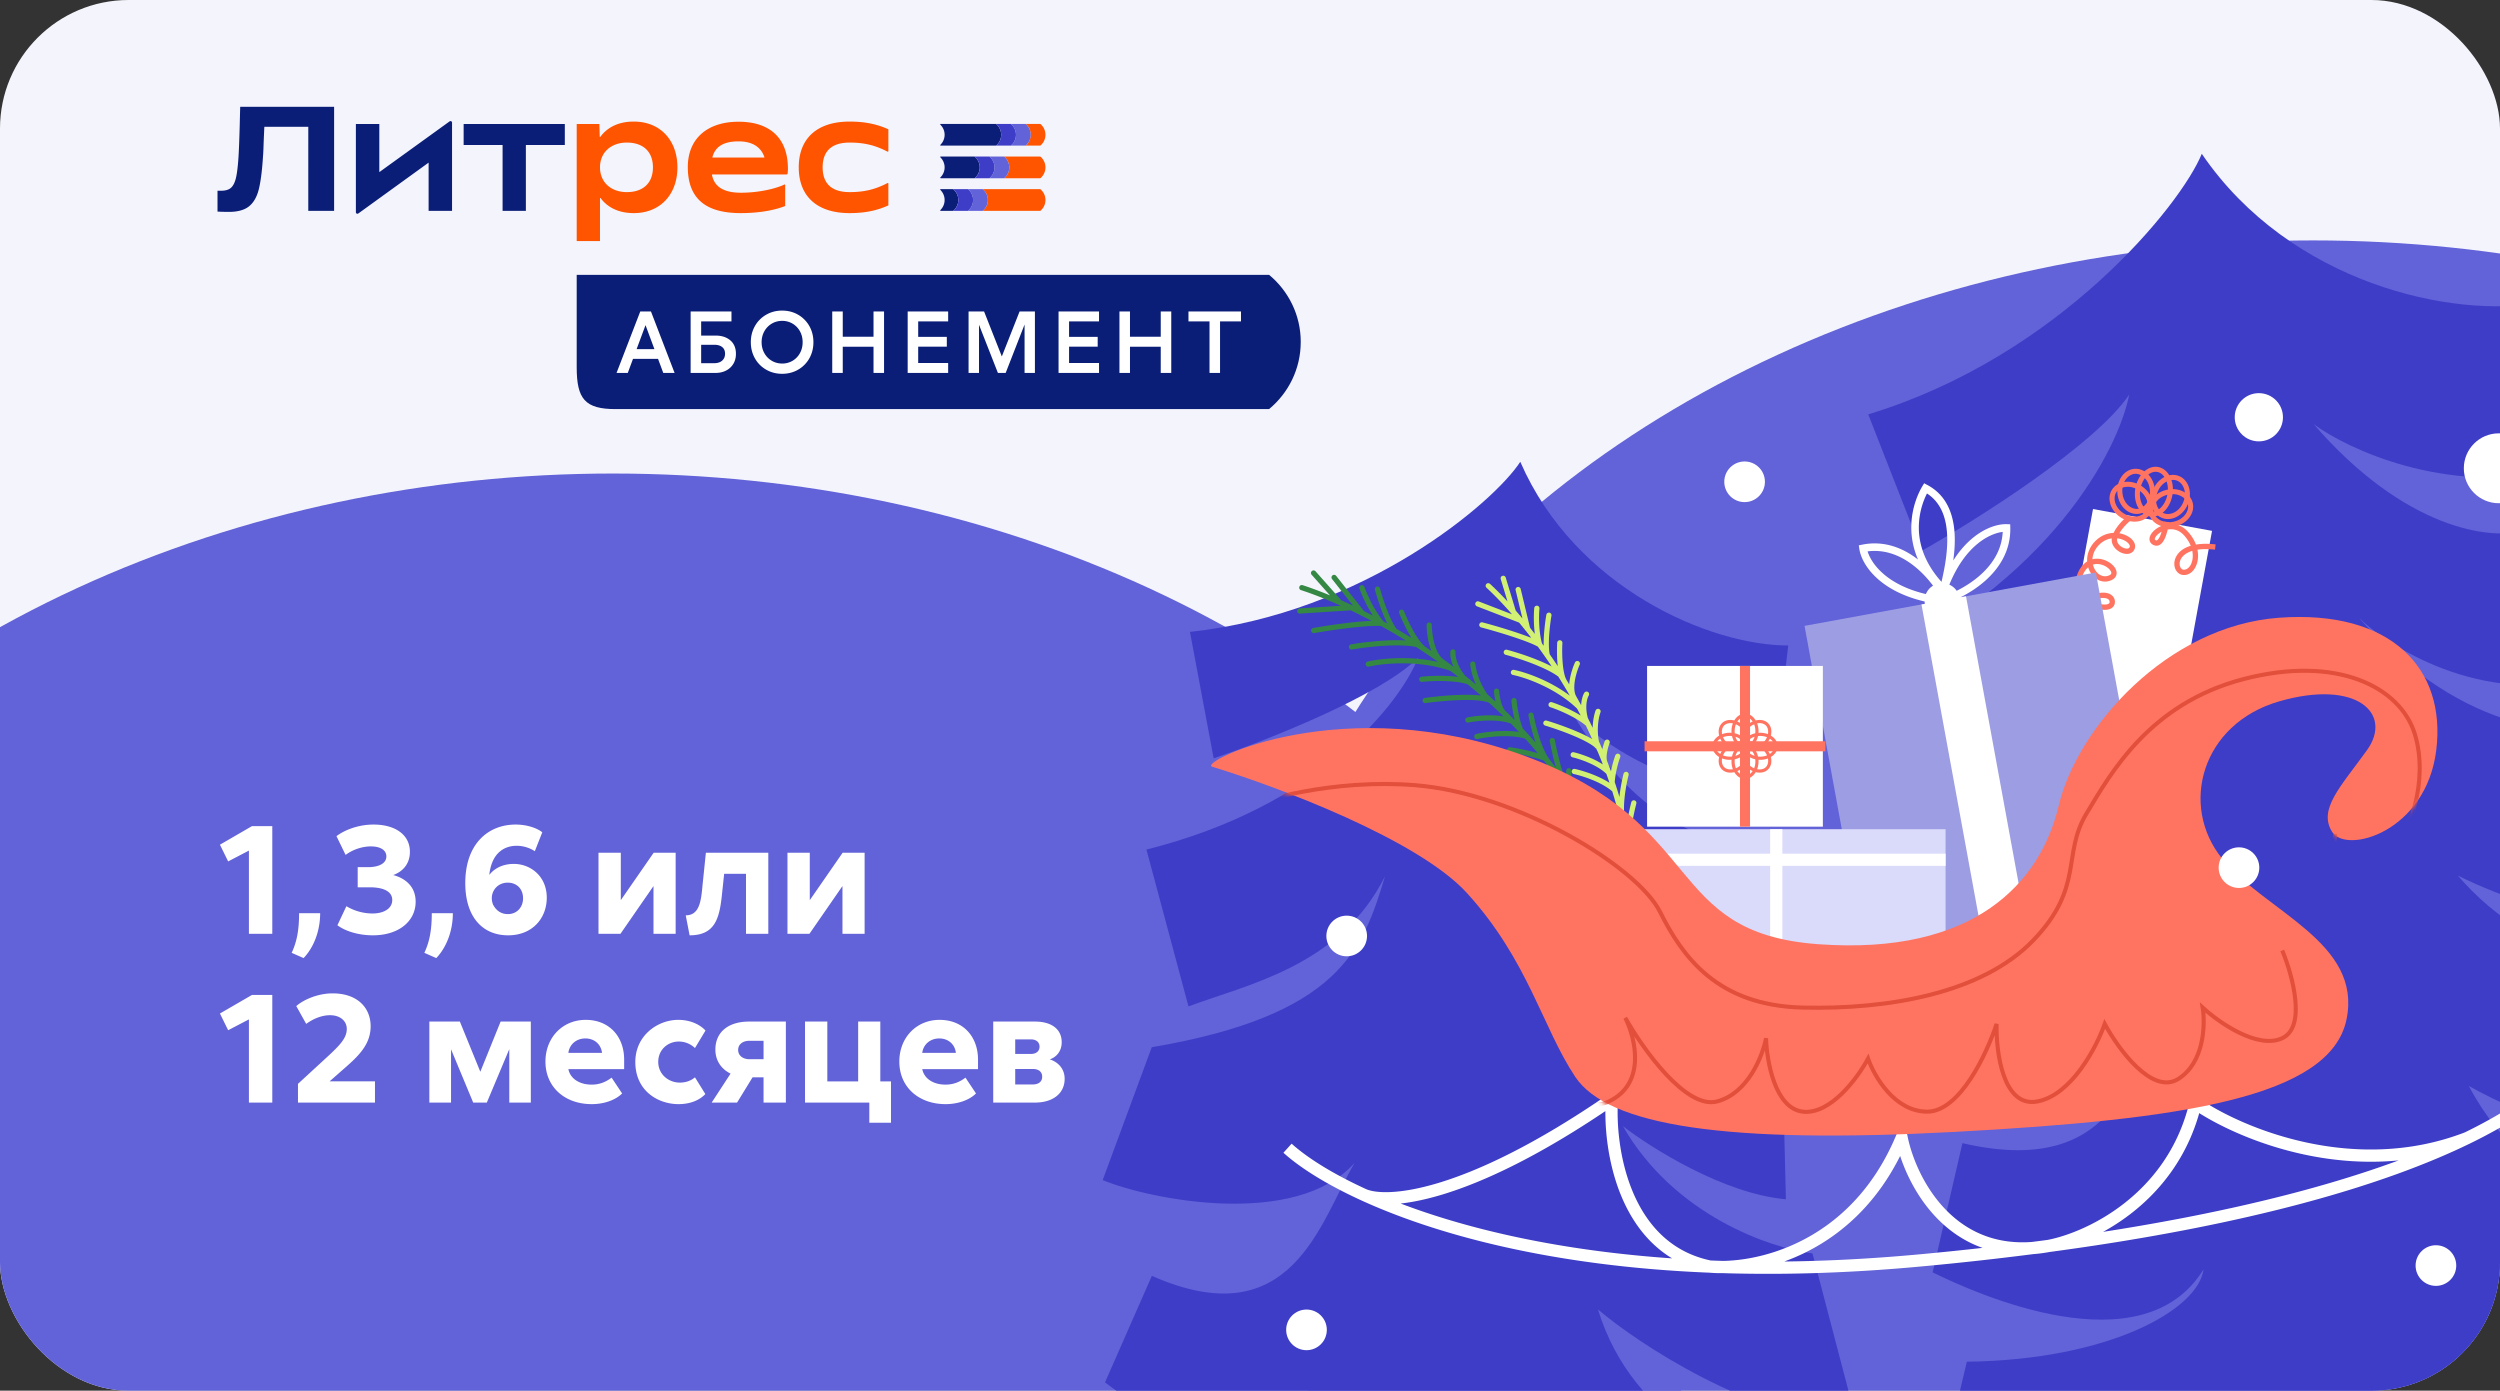
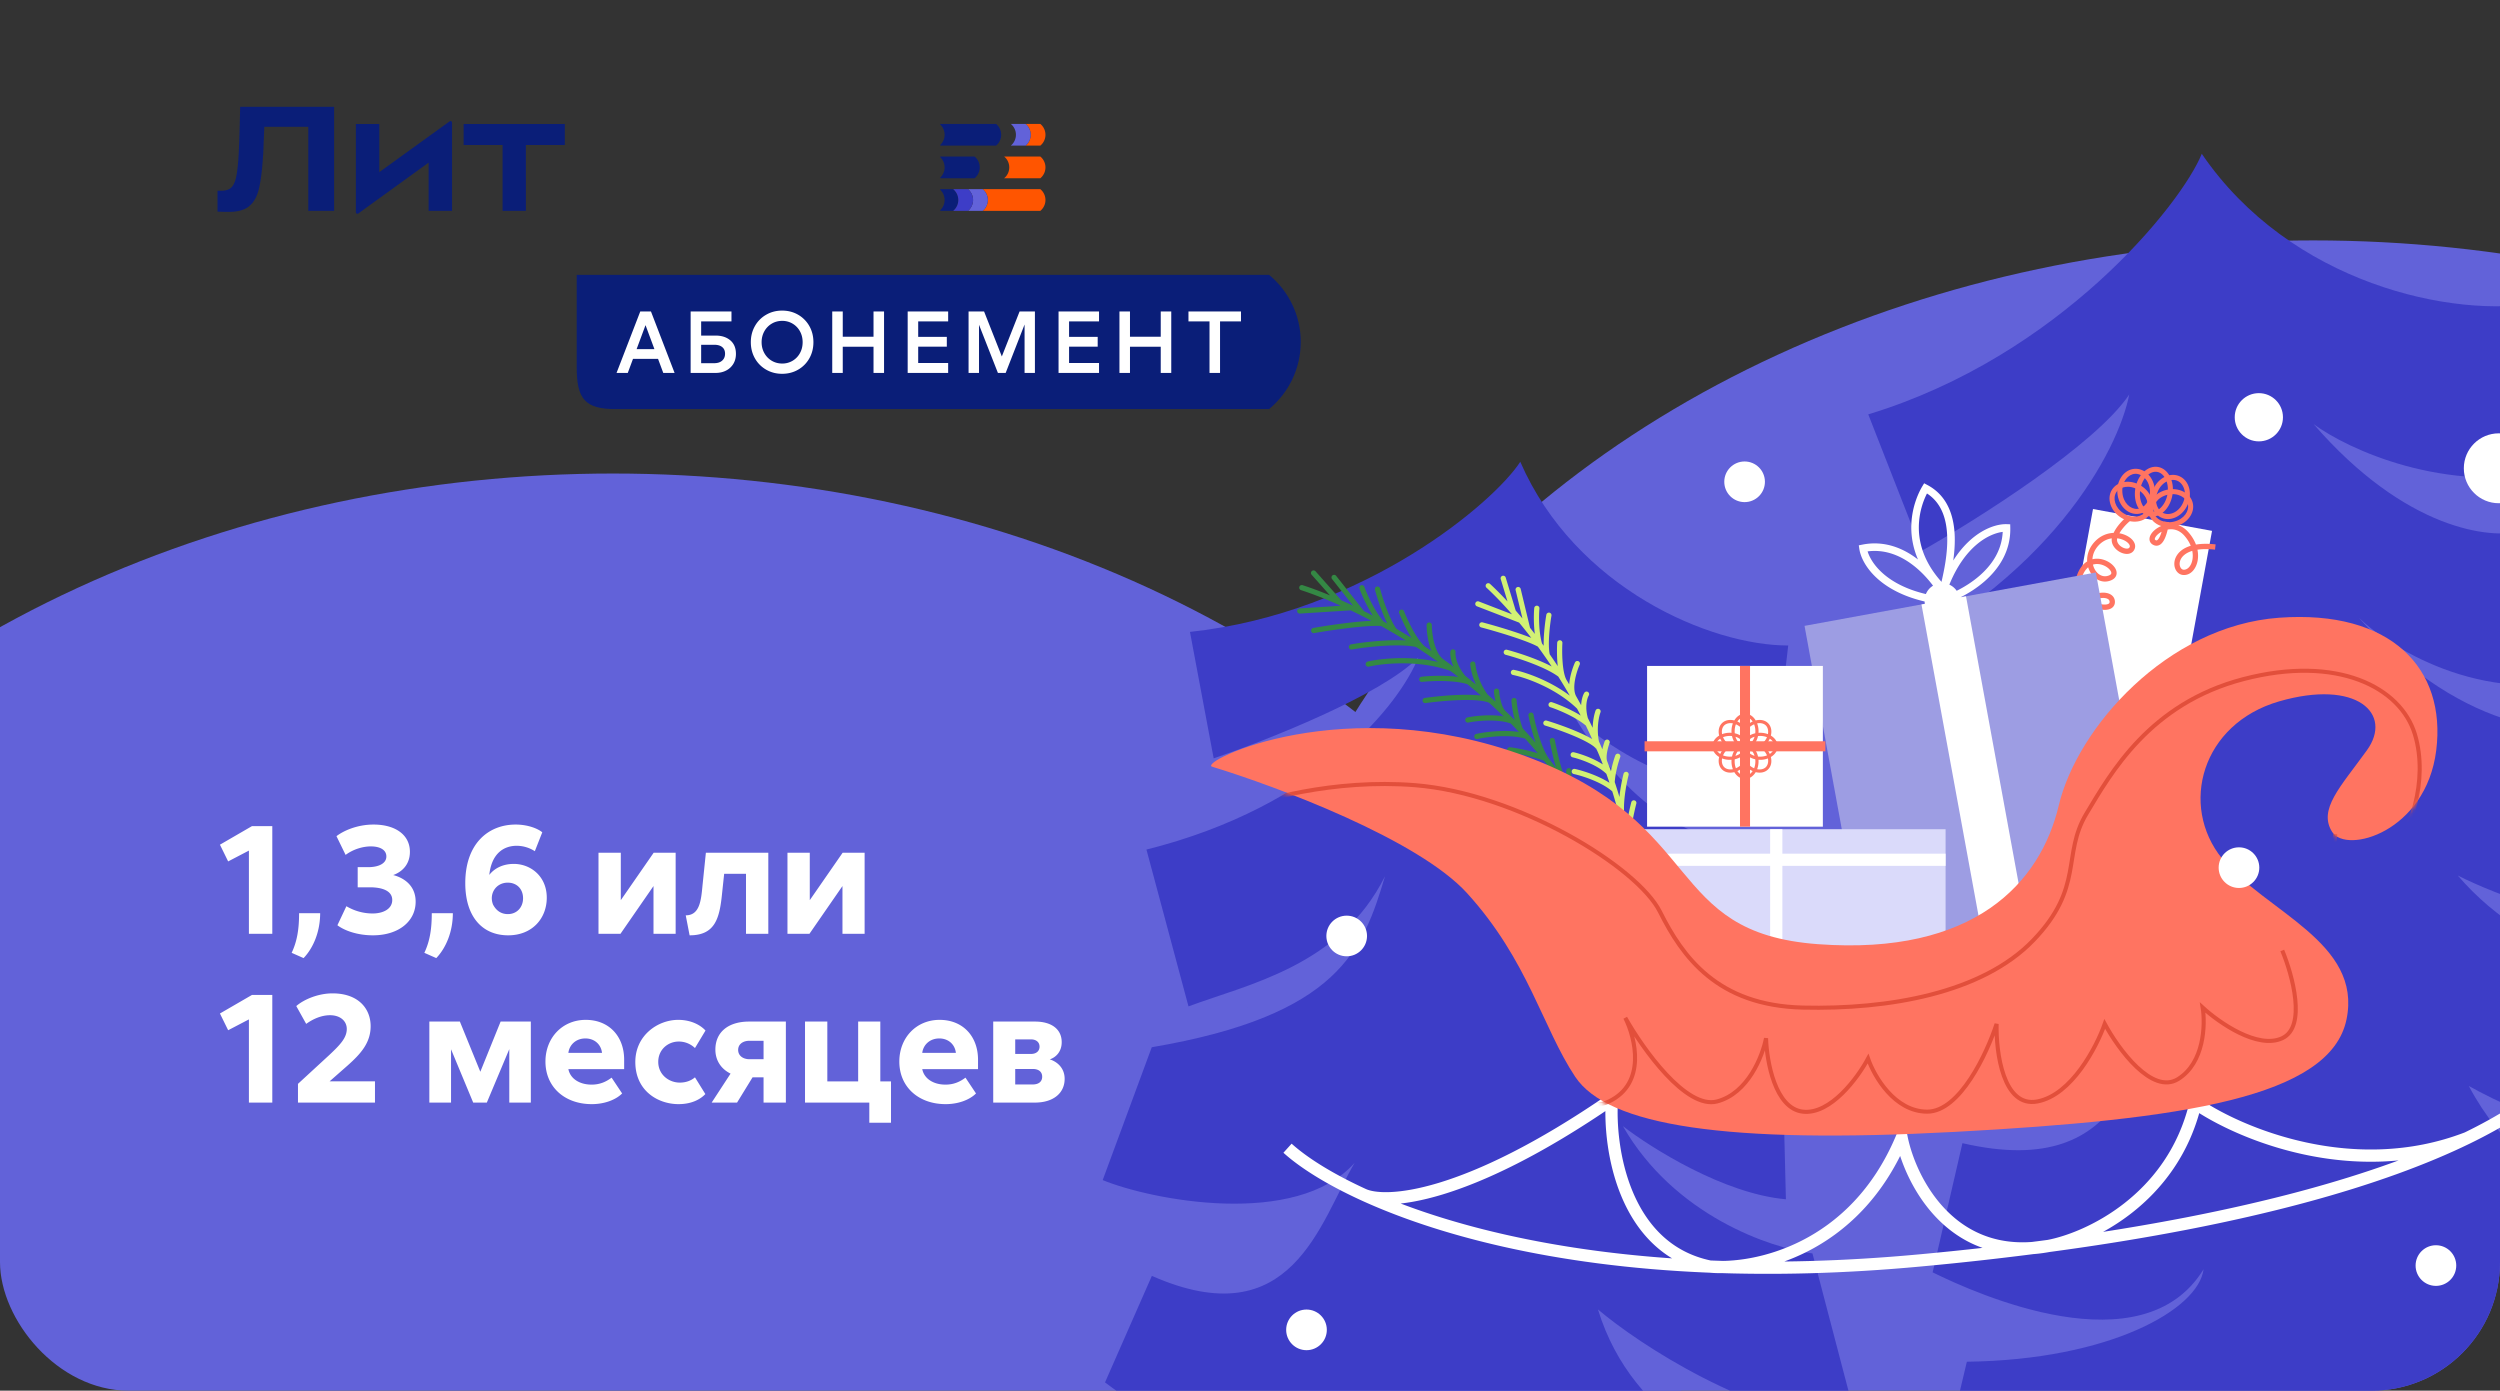
<svg xmlns="http://www.w3.org/2000/svg" width="622" height="346" fill="none">
  <rect width="100%" height="100%" fill="#333333" stroke="none" />
  <g clip-path="url(#prefix__clip0_1832_9148)">
-     <rect width="622" height="346" rx="32" fill="#F4F4FC" />
    <ellipse cx="152.5" cy="330.314" rx="266.5" ry="212.5" fill="#6262D9" />
    <path d="M67.748 205.535v26.789h-5.82v-20.699l-5.166 2.698-2.043-4.163 7.98-4.625h5.049zm4.815 31.53c1.349-2.852 1.85-5.859 1.85-9.867h5.242c0 4.548-1.657 8.595-4.124 11.178l-2.968-1.311zm11.15-29.025c1.735-1.349 5.166-2.89 9.213-2.89 5.474 0 9.058 2.582 9.058 6.784 0 3.199-2.004 5.011-4.162 5.781 2.428.617 5.589 2.429 5.589 6.63 0 4.857-4.202 8.365-10.639 8.365-3.816 0-7.054-1.157-8.827-2.506l2.236-4.741a12.787 12.787 0 006.514 1.812c2.698 0 4.895-1.157 4.895-3.354 0-2.428-2.775-3.16-5.55-3.16h-3.046v-5.011h2.583c2.583 0 4.549-.887 4.549-2.66 0-1.735-1.735-2.506-3.855-2.506-2.159 0-4.549.81-6.283 2.12l-2.274-4.664zm21.862 29.025c1.349-2.852 1.85-5.859 1.85-9.867h5.242c0 4.548-1.657 8.595-4.124 11.178l-2.968-1.311zm22.25-22.125c4.201 0 8.21 3.084 8.21 8.403 0 5.165-3.623 9.367-9.598 9.367-6.437 0-10.677-4.626-10.677-12.99 0-9.868 5.782-14.57 12.527-14.57 2.968 0 5.474.963 6.63 1.927l-1.85 4.702a8.4 8.4 0 00-4.51-1.349c-3.161 0-6.244 1.85-6.822 7.247 1.349-1.735 3.507-2.737 6.09-2.737zm-5.165 10.099c.809 1.58 2.081 2.39 3.7 2.39 2.274 0 3.777-1.735 3.777-3.932 0-2.39-1.618-3.893-3.816-3.893-2.929 0-4.702 2.775-3.661 5.435zm31.796-1.079l8.172-11.795h5.474v20.159h-5.512v-11.872l-8.211 11.872h-5.473v-20.159h5.55v11.795zm36.699-11.795v20.159h-5.551v-14.917h-5.435l-.54 5.088c-.616 6.09-1.773 10.215-8.056 10.215l-.963-4.973c3.43 0 3.816-3.584 4.163-7.323l.848-8.249h15.534zm10.317 11.795l8.171-11.795h5.474v20.159h-5.512v-11.872l-8.211 11.872h-5.473v-20.159h5.551v11.795zM67.748 247.535v26.789h-5.82v-20.699l-5.166 2.698-2.043-4.163 7.98-4.625h5.049zm5.965 2.775c1.888-1.657 5.473-3.16 9.02-3.16 6.36 0 9.482 3.738 9.482 8.171 0 4.048-2.352 6.784-5.744 9.791L82 269.043h11.294v5.281H74.137v-4.664l7.786-7.169c2.621-2.467 4.356-4.24 4.356-6.476 0-2.081-1.735-3.431-4.163-3.431-2.043 0-4.125.848-5.936 2.159l-2.467-4.433zm40.702 3.855l5.088 12.489 5.05-12.489h7.516v20.159h-5.358v-13.298l-5.589 13.298h-3.392l-5.512-13.259v13.259h-5.396v-20.159h7.593zm40.373 17.885c-1.658 1.657-4.51 2.66-7.555 2.66-6.707 0-11.525-4.24-11.525-10.6 0-5.898 4.201-10.369 10.021-10.369 5.821 0 9.56 4.124 9.56 9.906v2.351h-13.877c.463 2.352 2.737 3.855 5.782 3.855 2.043 0 3.585-.694 4.973-1.735l2.621 3.932zm-13.376-10.099h8.365c-.231-2.12-1.889-3.585-4.125-3.585-2.428 0-4.008 1.658-4.24 3.585zm31.495-1.195a5.765 5.765 0 00-4.047-1.619c-2.621 0-5.088 1.966-5.088 5.05 0 3.199 2.66 5.165 5.358 5.165 1.734 0 2.968-.617 3.777-1.311l2.583 4.163c-1.349 1.426-3.585 2.506-6.669 2.506-5.126 0-10.754-3.315-10.754-10.485 0-6.63 5.589-10.484 10.677-10.484 3.315 0 5.628 1.387 6.784 2.659l-2.621 4.356zm4.154 13.568l4.703-7.208c-2.197-1.079-3.778-3.122-3.778-5.974 0-4.318 3.161-6.977 8.403-6.977h9.135v20.159h-5.55v-6.283h-2.737l-3.854 6.283h-6.322zm6.591-13.105c0 1.426 1.195 2.312 2.814 2.312h3.508v-4.586h-3.508c-1.619 0-2.814.848-2.814 2.274zm38.028 7.824v10.292h-5.396v-5.011h-15.996v-20.159h5.55v14.878h7.671v-14.878h5.512v14.878h2.659zm21.153 3.007c-1.658 1.657-4.51 2.66-7.555 2.66-6.707 0-11.525-4.24-11.525-10.6 0-5.898 4.201-10.369 10.022-10.369 5.82 0 9.559 4.124 9.559 9.906v2.351h-13.876c.462 2.352 2.736 3.855 5.781 3.855 2.043 0 3.585-.694 4.973-1.735l2.621 3.932zm-13.375-10.099h8.364c-.231-2.12-1.889-3.585-4.124-3.585-2.429 0-4.009 1.658-4.24 3.585zm17.656 12.373v-20.159h10.408c4.086 0 6.63 1.889 6.63 5.126 0 2.467-1.542 3.816-2.968 4.279 1.619.501 3.7 1.966 3.7 4.857 0 3.507-2.775 5.897-7.401 5.897h-10.369zm5.474-4.51h4.356c1.464 0 2.351-.693 2.351-1.927 0-1.233-.887-1.927-2.351-1.927h-4.356v3.854zm0-7.593h3.932c1.272 0 2.12-.694 2.12-1.812s-.848-1.811-2.12-1.811h-3.932v3.623z" fill="#fff" />
    <path d="M323.626 85.08c0-6.731-3.072-12.713-7.872-16.701h-.312H143.483v22.976c0 7.884 2.035 10.428 9.673 10.428h162.271c.017 0 .032-.003.05-.003h.276c4.799-3.988 7.869-9.97 7.871-16.701l.002.001z" fill="#0A1E78" />
-     <path d="M211.373 53.023c3.748 0 6.737-.601 9.653-1.918v-5.44a.142.142 0 00-.211-.123c-3.02 1.575-5.78 2.256-9.442 2.256-4.429 0-6.7-2.104-6.7-6.162s2.271-6.163 6.7-6.163c3.662 0 6.422.683 9.442 2.257.095.049.211-.017.211-.123v-5.44c-2.914-1.315-5.905-1.918-9.653-1.918-8.026 0-12.644 4.134-12.644 11.387 0 7.252 4.62 11.387 12.644 11.387zM196.036 42.01c0-8.154-5.034-11.725-12.266-11.725-7.875 0-12.643 4.284-12.643 11.275 0 8.606 5.376 11.461 13.173 11.461 4.733 0 8.48-.75 11.053-1.766V46.04a.142.142 0 00-.207-.126c-1.865.921-6.107 2.035-10.77 2.035-4.1 0-6.678-1.318-7.258-4.547h18.599a.236.236 0 00.235-.2c.055-.392.082-.805.082-1.191h.002zm-12.266-6.838c3.669 0 5.691 1.633 6.439 4.02h-12.977c.636-2.58 2.615-4.02 6.538-4.02zM157.681 53.023c6.7 0 10.864-4.773 10.864-11.387 0-6.614-4.164-11.387-10.864-11.387-3.954 0-6.65 1.533-8.329 3.808-.043.057-.133.03-.134-.041l-.093-3.166h-5.64v29.125h5.793V49.321c0-.072.089-.1.134-.043 1.682 2.236 4.362 3.745 8.271 3.745m-1.743-5.225c-3.899 0-6.662-2.443-6.662-6.162 0-3.72 2.763-6.164 6.662-6.164 4.202 0 6.511 2.367 6.511 6.164 0 3.797-2.309 6.162-6.511 6.162z" fill="#F50" />
    <path d="M125.045 52.46h5.792V36.072h9.691v-5.224h-25.174v5.224h9.691v16.386zM94.375 42.825V30.85h-5.83v21.955c0 .31.353.489.605.306l17.489-12.65V52.46h5.83V30.505a.381.381 0 00-.605-.307L94.375 42.825zM56.922 52.718c-1.62 0-2.805-.075-2.805-.075v-5.192h.94c1.096 0 1.918-.26 2.467-.778.547-.52.952-1.366 1.214-2.54.26-1.176.467-2.936.616-5.286.1-1.657.199-4.315.298-7.975.024-1.137.062-2.57.112-4.303h23.363v25.89h-6.425V31.54H65.776c-.026.347-.088 1.72-.187 4.118-.05 1.683-.1 2.745-.15 3.19-.224 3.586-.572 6.33-1.046 8.235-.473 1.903-1.283 3.32-2.428 4.246-1.146.928-2.827 1.392-5.045 1.392l.002-.002zM234.079 30.83c-.163 0-.211.1-.095.216a3.495 3.495 0 01.005 4.964c-.123.123-.084.221.148.221h13.683a3.505 3.505 0 001.271-2.699 3.504 3.504 0 00-1.273-2.7h-13.739v-.002zM234.078 38.944c-.163 0-.211.1-.095.217a3.495 3.495 0 01.005 4.963c-.123.123-.084.222.148.222h8.35a3.505 3.505 0 001.271-2.7 3.504 3.504 0 00-1.273-2.7h-8.406v-.002zM234.078 47.06c-.175 0-.213.098-.09.222a3.485 3.485 0 011.031 2.48c0 .97-.394 1.843-1.031 2.478-.123.123-.084.222.148.222h3.017a3.505 3.505 0 001.271-2.7 3.504 3.504 0 00-1.273-2.7h-3.075l.002-.002z" fill="#0A1E78" />
    <path d="M258.835 30.83h-3.672a3.505 3.505 0 011.273 2.7 3.505 3.505 0 01-1.273 2.701h3.672a3.495 3.495 0 000-5.398v-.003z" fill="#F50" />
    <path d="M255.163 30.83h-3.673a3.502 3.502 0 010 5.401h3.673a3.494 3.494 0 000-5.398v-.003z" fill="#6262D9" />
    <path d="M258.835 38.944h-9.005a3.499 3.499 0 010 5.402h9.005a3.495 3.495 0 000-5.398v-.004z" fill="#F50" />
-     <path d="M249.831 38.944h-3.673a3.502 3.502 0 010 5.402h3.673a3.494 3.494 0 000-5.398v-.004z" fill="#6262D9" />
-     <path d="M251.491 30.83h-3.673a3.499 3.499 0 010 5.401h3.673a3.494 3.494 0 000-5.398v-.003zM246.159 38.944h-3.673a3.502 3.502 0 010 5.402h3.673a3.494 3.494 0 000-5.398v-.004z" fill="#3D3DC7" />
    <path d="M258.836 47.06h-14.338a3.499 3.499 0 010 5.402h14.338a3.497 3.497 0 000-5.398v-.004z" fill="#F50" />
    <path d="M244.499 47.06h-3.673a3.505 3.505 0 011.273 2.701 3.505 3.505 0 01-1.273 2.7h3.673a3.493 3.493 0 000-5.398v-.002z" fill="#6262D9" />
    <path d="M240.826 47.06h-3.673a3.502 3.502 0 010 5.402h3.673a3.493 3.493 0 000-5.398v-.004z" fill="#3D3DC7" />
    <path d="M159.296 77.499l-5.9 15.285h2.795l1.301-3.503h6.228l1.3 3.503h2.818l-5.878-15.285H159.296zm-.906 9.36l2.215-5.963 2.214 5.963h-4.429zM181.701 84.678c-.931-.793-2.159-1.188-3.682-1.188h-3.571v-3.524h7.543V77.5H171.83v15.285h6.19c1.006 0 1.894-.203 2.663-.607a4.412 4.412 0 001.785-1.673c.422-.712.633-1.531.633-2.456 0-1.454-.466-2.576-1.398-3.37h-.002zm-2.029 5.044c-.48.426-1.135.639-1.964.639h-3.26V85.78h3.26c.844 0 1.501.19 1.975.572.473.382.71.933.71 1.652 0 .718-.24 1.292-.721 1.718zM198.586 78.313c-1.183-.69-2.514-1.036-3.993-1.036s-2.792.346-3.983 1.036a7.425 7.425 0 00-2.796 2.83c-.674 1.197-1.008 2.528-1.008 3.996s.336 2.802 1.008 3.999a7.405 7.405 0 002.796 2.83c1.191.69 2.518 1.035 3.983 1.035 1.465 0 2.81-.346 3.993-1.035a7.445 7.445 0 002.784-2.82c.672-1.189 1.009-2.525 1.009-4.009 0-1.483-.337-2.82-1.009-4.008a7.496 7.496 0 00-2.784-2.82v.002zm.444 9.537a4.952 4.952 0 01-4.415 2.599c-.947 0-1.83-.232-2.607-.693a5.021 5.021 0 01-1.842-1.906c-.451-.807-.676-1.71-.676-2.709 0-1 .225-1.9.676-2.71a5.033 5.033 0 011.842-1.905c.777-.463 1.645-.693 2.607-.693a4.952 4.952 0 014.415 2.599c.445.807.666 1.711.666 2.709s-.221 1.902-.666 2.71zM217.332 83.776h-7.654v-6.277h-2.617v15.285h2.617v-6.52h7.654v6.52h2.619V77.499h-2.619v6.277zM225.83 92.784h10.072v-2.468h-7.454v-4.073h7.121V83.82h-7.121v-3.855h7.454v-2.466H225.83v15.285zM249.256 88.687l-4.415-11.188h-3.86v15.285h2.596V80.802l4.703 11.982h1.931l4.702-12.048v12.048h2.574V77.499h-3.816l-4.415 11.188zM263.367 92.784h10.072v-2.468h-7.454v-4.073h7.121V83.82h-7.121v-3.855h7.454v-2.466h-10.072v15.285zM288.792 83.776h-7.653v-6.277h-2.619v15.285h2.619v-6.52h7.653v6.52h2.618V77.499h-2.618v6.277zM308.757 77.499H295.69v2.466h5.237v12.819h2.618v-12.82h5.212V77.5z" fill="#fff" />
    <ellipse cx="575.5" cy="272.314" rx="266.5" ry="212.5" fill="#6262D9" />
    <path d="M464.823 103.095c47.596-14.448 77.896-52.267 82.981-64.832 21.981 32.278 62.625 41.135 84.316 36.99l3.041 42.031c-27.094 5.636-50.969-5.484-59.52-11.748 22.85 26.327 44.013 28.703 51.738 26.6l19.371 35.721c-27.032 8.602-51.17-5.842-59.859-14.139 26.764 29.733 53.262 29.911 63.165 26.283l10.696 49.575c-17.442 1.767-40.102-7.096-49.251-11.748 18.978 22.164 47.578 26.179 59.506 25.417l21.837 45.92c-30.819 2.924-65.242-11.432-78.602-18.976 15.938 30.197 48.184 35.642 62.315 34.591l25.301 30.07c-26.64 16.445-58.495 8.781-71.092 2.893l30.537 30.771-119.1 15.39 14.753-30.33s-13.251 11.55-26.585 15.083c-22.523 5.967-48.63 2.208-48.63 2.208l7.612-32.066c35.609-.454 57.661-13.039 58.891-23.002-15.168 24.751-56.522 6.129-67.406.763l7.415-32.139c42.363 9.812 43.938-23.949 50.485-42.191-12.848 21.386-54.733 21.102-69.24 18.118l6.641-39.583c50.525-18.802 53.702-38.345 55.907-59.961-7.714 27.443-32.708 37.453-47.838 46.645l-19.998-41.452c46.002-21.22 62.865-54.072 65.546-67.846-8.311 12.449-37.891 31.124-51.643 38.905l-13.29-33.961zM296.065 157.218c43.415-4.667 75.739-32.323 82.181-42.327 13.673 31.437 47.276 45.73 66.662 45.707l-4.26 36.747c-24.289.425-43.059-13.074-49.408-19.877 15.396 26.447 33.259 31.96 40.266 31.411l10.858 33.98c-24.723 2.992-43.175-13.417-49.311-21.995 18.215 30.025 41.039 34.517 50.174 33.01l1.107 44.506c-15.332-1.332-33.423-12.685-40.553-18.196 12.739 22.222 36.748 30.368 47.16 31.664l11.314 43.179c-27.058-2.524-54.396-20.542-64.682-29.235 8.801 28.652 35.72 38.628 48.08 40.035l16.897 30.076c-25.668 9.821-51.886-2.004-61.787-9.144l21.299 31.537-105.237-6.227 17.689-23.742s-13.319 7.792-25.397 8.656c-20.402 1.458-42.302-6.058-42.302-6.058l11.815-26.409c30.785 5.439 51.864-1.805 54.556-10.196-17.134 18.863-49.751-3.968-58.259-10.378l11.658-26.504c34.928 15.398 41.814-13.461 50.447-28.122-14.582 16.341-50.658 9.239-62.682 4.29l12.209-33.051c46.654-7.943 52.592-24.278 58.034-42.559-11.146 22.405-34.341 26.946-48.895 32.396l-10.46-39.024c43.148-10.769 63.07-36.342 67.637-47.782-9.205 9.376-37.774 20.639-50.908 25.098l-5.902-31.466z" fill="#3D3DC7" />
    <path d="M320.336 285.674c3.71 3.357 9.952 7.445 18.782 11.501m303.567-37.898c-2.884 7.003-11.7 15.51-28.822 23.859m-274.745 14.039c5.415 2.597 25.382 1.495 61.932-23.684-.846 12.019 2.843 37.171 24.367 41.633m-86.299-17.949c17.931 8.237 46.536 16.345 86.299 17.949m0 0c15.683.632 33.102.253 52.286-1.53a792.895 792.895 0 0031.981-3.601m-84.267 5.131c10.998 1.013 35.94-3.966 47.717-31.988 2.2 10.798 12.59 31.285 36.55 26.857m0 0c9.814-1.846 30.864-11.526 36.55-35.487 10.736 7.446 39.291 19.595 67.629 8.63m-104.179 26.857c49.987-6.703 83.274-16.663 104.179-26.857" stroke="#fff" stroke-width="3.046" />
    <path fill="#fff" d="M550.355 132.078l-14.427 78.666-29.617-5.431 14.427-78.666z" />
    <path fill-rule="evenodd" clip-rule="evenodd" d="M537.578 126.333c.806-.774 1.461-1.977 1.7-3.439.238-1.462.001-2.81-.517-3.801-.517-.991-1.267-1.555-2.069-1.686-.801-.131-1.692.165-2.498.939-.806.775-1.46 1.978-1.699 3.439-.239 1.462-.002 2.811.516 3.802.518.99 1.267 1.554 2.069 1.686.802.131 1.692-.166 2.498-.94zm-2.7 2.173c2.554.417 5.076-2.005 5.633-5.41.556-3.406-1.063-6.505-3.617-6.922-2.554-.418-5.076 2.004-5.632 5.41-.557 3.405 1.062 6.504 3.616 6.922z" fill="#FF7461" />
    <path fill-rule="evenodd" clip-rule="evenodd" d="M531.767 126.614c1.69-.115 3.31-1.965 3.131-4.597-.18-2.632-2.036-4.245-3.727-4.129-1.69.115-3.31 1.965-3.13 4.597.18 2.632 2.036 4.245 3.726 4.129zm.085 1.247c2.582-.176 4.504-2.831 4.292-5.929-.211-3.099-2.476-5.467-5.058-5.291-2.582.176-4.503 2.831-4.292 5.929.212 3.098 2.476 5.467 5.058 5.291z" fill="#FF7461" />
    <path fill-rule="evenodd" clip-rule="evenodd" d="M533.933 127.139c.897-1.437.346-3.833-1.893-5.229-2.238-1.397-4.632-.836-5.529.601-.896 1.438-.346 3.834 1.893 5.23 2.239 1.396 4.633.836 5.529-.602zm1.061.662c1.369-2.196.343-5.309-2.292-6.952-2.636-1.643-5.882-1.195-7.251 1.001-1.37 2.196-.343 5.308 2.292 6.952 2.635 1.643 5.881 1.195 7.251-1.001z" fill="#FF7461" />
    <path fill-rule="evenodd" clip-rule="evenodd" d="M535.834 127.45c-.393-1.648.892-3.744 3.459-4.355 2.567-.611 4.658.683 5.05 2.331.392 1.648-.893 3.744-3.46 4.355-2.566.611-4.657-.683-5.049-2.331zm-1.216.289c-.599-2.517 1.365-5.141 4.386-5.86 3.021-.718 5.956.74 6.555 3.258.599 2.517-1.365 5.141-4.386 5.86-3.022.718-5.956-.74-6.555-3.258z" fill="#FF7461" />
    <path fill-rule="evenodd" clip-rule="evenodd" d="M538.341 127.689c-1.566-.648-2.512-2.917-1.504-5.355 1.009-2.438 3.282-3.376 4.847-2.728 1.566.647 2.512 2.917 1.504 5.355-1.009 2.438-3.282 3.375-4.847 2.728zm-.478 1.154c-2.391-.989-3.368-4.117-2.181-6.987 1.187-2.869 4.088-4.394 6.48-3.405 2.391.989 3.368 4.118 2.181 6.987-1.187 2.87-4.088 4.395-6.48 3.405zM542.413 140.971c.188.511.538.761.895.775.887.037 1.885-.828 2.175-2.552a5.948 5.948 0 00-.05-2.138c-1.558.475-2.414 1.266-2.814 2.003-.381.702-.392 1.406-.206 1.912zm4.31-4.205c1.161-.179 2.601-.21 4.374-.011l.145-1.313c-1.925-.216-3.545-.178-4.888.048-.397-1.057-1.033-2.131-1.956-3.154-1.477-1.64-3.231-2.107-4.817-1.948.025-.167.046-.325.065-.475l-1.313-.161c-.035.287-.082.606-.143.939-.328.111-.64.245-.931.397-.969.505-1.776 1.233-2.182 1.995-.204.383-.334.827-.268 1.278.071.48.352.875.789 1.137.318.19.661.293 1.016.274.355-.018.665-.154.923-.345.492-.362.849-.961 1.114-1.563.282-.639.504-1.385.671-2.109 1.333-.247 2.833.063 4.094 1.464.766.849 1.296 1.723 1.638 2.571-1.83.553-2.99 1.52-3.597 2.638-.552 1.017-.609 2.116-.285 2.997.323.877 1.061 1.6 2.084 1.641 1.872.077 3.194-1.646 3.531-3.651a7.276 7.276 0 00-.064-2.649zm-8.908-4.476c-.776.417-1.329.962-1.571 1.416-.123.231-.138.385-.127.464.008.05.029.117.159.195.136.081.221.09.268.088a.384.384 0 00.206-.089c.21-.155.453-.495.691-1.034.14-.317.265-.671.374-1.04zm-10.481-1.921a13.699 13.699 0 012.032-1.966l.802 1.051c-.435.331-1.146.966-1.822 1.768a9.933 9.933 0 00-1.036 1.459c.203.036.402.08.595.132 1.018.275 1.914.772 2.518 1.387.59.6 1.007 1.442.698 2.314-.286.803-.942 1.203-1.654 1.286-.677.078-1.408-.12-2.036-.459-1.112-.6-2.23-1.858-2.016-3.397-1.143.152-2.328.689-3.348 1.812-.977 1.076-1.412 2.269-1.464 3.385 1.211-.295 2.438-.075 3.441.378 1.081.489 2.015 1.303 2.396 2.208.195.466.26 1.002.047 1.516-.213.515-.655.891-1.237 1.135-2.317.974-4.441-.401-5.393-2.402a5.797 5.797 0 01-.322-.837c-.513.437-.991 1.084-1.378 2.017-.654 1.576-.516 2.886.012 3.939a5.353 5.353 0 001.309 1.638 7.24 7.24 0 011.051-.621c1.229-.592 2.55-.793 3.615-.575.534.109 1.039.332 1.421.704.393.382.621.892.628 1.487.009.625-.251 1.142-.709 1.491-.429.327-.985.472-1.545.508-1.124.073-2.517-.275-3.779-.945a8.68 8.68 0 01-.633-.37c-1.282 1.264-2.159 3.306-1.681 6.283l-1.306.207c-.534-3.325.429-5.742 1.928-7.299a6.59 6.59 0 01-1.481-1.918c-.706-1.409-.847-3.12-.052-5.036.589-1.421 1.409-2.382 2.349-2.959-.082-1.585.435-3.316 1.803-4.823 1.44-1.586 3.173-2.226 4.783-2.285.388-.817.925-1.573 1.464-2.213zm-6.684 19.177l.128.07c1.102.585 2.252.846 3.074.793.413-.027.681-.128.829-.241.121-.092.193-.21.19-.425a.744.744 0 00-.229-.557c-.152-.149-.402-.281-.761-.355-.725-.148-1.751-.022-2.777.472a5.875 5.875 0 00-.454.243zm.075-9.069c.078.33.188.643.326.934.755 1.586 2.226 2.363 3.685 1.75.363-.153.486-.32.529-.424.044-.105.055-.264-.044-.5-.21-.498-.83-1.111-1.72-1.514-.856-.387-1.854-.53-2.776-.246zm6.039-6.542c-.221.847.348 1.733 1.294 2.244.464.25.921.347 1.254.308.297-.034.472-.163.563-.417.066-.186.028-.515-.395-.945-.409-.417-1.082-.811-1.918-1.037a5.605 5.605 0 00-.798-.153z" fill="#FF7461" />
    <path fill="#9D9DE3" d="M448.968 155.714l72.473-13.281 15.15 82.664-72.474 13.281z" />
    <path fill-rule="evenodd" clip-rule="evenodd" d="M485.97 139.452c4.479-7.064 10.108-9.133 13.28-9.039l.89.027.019.89c.122 5.779-2.825 10.203-6.442 13.344-1.876 1.629-3.952 2.932-5.924 3.924l1.347-.247 15.149 82.665-11.077 2.03-15.15-82.665.845-.155a4.36 4.36 0 01-.064-.575c-11.506-2.689-15.698-9.346-16.246-13.093l-.129-.881.873-.174c5.465-1.086 10.188.855 13.856 3.698-1.219-2.83-1.671-5.547-1.666-8.011.011-4.736 1.709-8.461 2.738-10.188l.456-.765.787.417c5.23 2.768 6.739 8.074 6.835 13.163.036 1.912-.125 3.833-.377 5.635zm6.518 3.807c-1.788 1.552-3.781 2.792-5.664 3.728a4.371 4.371 0 00-1.824-1.524c3.989-9.801 10.027-12.725 13.273-13.128-.215 4.586-2.652 8.203-5.785 10.924zm-16.064-2.28c1.771 1.435 3.291 3.108 4.517 4.74a4.369 4.369 0 00-1.778 2.084c-9.798-2.315-13.565-7.567-14.503-10.618 4.553-.586 8.539 1.183 11.764 3.794zm.982-9.785a18.977 18.977 0 012.025-8.418c3.718 2.399 4.957 6.572 5.042 11.076.075 3.969-.755 8.006-1.43 10.914-4.366-4.87-5.646-9.634-5.637-13.572z" fill="#fff" />
    <path fill="#DADAFA" d="M400.812 206.297h83.252v41.626h-83.252z" />
    <path fill="#fff" d="M400.812 212.389h83.252v3.046h-83.252z" />
    <path fill="#fff" d="M443.453 206.297v41.626h-3.046v-41.626zM409.793 165.686h43.735v39.986h-43.735z" />
    <path fill-rule="evenodd" clip-rule="evenodd" d="M426.037 185.678c0-1.084.663-2.048 1.692-2.664-.292-1.163-.079-2.313.687-3.079.767-.767 1.917-.98 3.08-.688.616-1.029 1.58-1.691 2.663-1.691 1.084 0 2.048.662 2.664 1.691 1.163-.292 2.313-.079 3.079.688.766.766.98 1.916.688 3.079 1.029.616 1.691 1.58 1.691 2.664s-.662 2.048-1.691 2.664c.292 1.163.079 2.313-.688 3.079-.766.766-1.916.98-3.079.688-.616 1.029-1.58 1.691-2.664 1.691-1.083 0-2.047-.662-2.663-1.691-1.164.292-2.314.078-3.08-.688-.766-.766-.979-1.916-.687-3.079-1.029-.616-1.692-1.58-1.692-2.664zm6.319-1.231c.204-.007.406.003.602.03a3.538 3.538 0 01-.03-.603 3.744 3.744 0 00-1.143-.571c.135.442.333.826.571 1.144zm3.035 3.035a3.538 3.538 0 00-.03-.603c.196.027.397.037.602.03.238.318.435.702.571 1.144a3.755 3.755 0 01-1.143-.571zm-3.901-2.91c-.48.122-.962.33-1.42.62a5.12 5.12 0 01-.393-.355 4.587 4.587 0 01-.984-1.424 4.588 4.588 0 011.702-.31c.182 0 .359.009.529.027.119.529.313 1.017.566 1.442zm-1.813 1.946c.129-.128.26-.247.393-.355.458.291.94.499 1.42.62a4.96 4.96 0 00-.566 1.443c-.17.018-.347.027-.529.027-.64 0-1.213-.116-1.702-.311.208-.484.531-.971.984-1.424zm-.56-.56c.098-.098.198-.191.301-.28a5.412 5.412 0 01-1.423-1.898c-.743.501-1.165 1.213-1.165 1.898 0 .685.422 1.396 1.164 1.897a5.43 5.43 0 011.123-1.617zm8.06 5.421c.879.17 1.681-.034 2.165-.518.484-.485.689-1.286.518-2.165a5.41 5.41 0 01-2.348.335 5.562 5.562 0 01-.335 2.348zm3.147-3.804c.742-.501 1.165-1.212 1.165-1.897s-.423-1.397-1.165-1.898a5.412 5.412 0 01-1.423 1.898 5.408 5.408 0 011.423 1.897zm-2.076-1.412c.134.108.265.227.394.355.453.453.776.94.984 1.424a4.593 4.593 0 01-1.703.311c-.182 0-.358-.009-.529-.027a4.905 4.905 0 00-.566-1.443 4.89 4.89 0 001.42-.62zm0-.971a4.94 4.94 0 00.393-.355 4.59 4.59 0 00.985-1.424 4.593 4.593 0 00-1.703-.31c-.182 0-.358.009-.529.027a4.888 4.888 0 01-.566 1.442c.48.122.962.33 1.42.62zm-1.943.081a3.75 3.75 0 011.212.405 3.75 3.75 0 01-1.212.405 3.466 3.466 0 00-.447-.405 3.54 3.54 0 00.447-.405zm-.342-.826c.238-.318.435-.702.571-1.144a3.732 3.732 0 00-1.143.571c.007.205-.003.407-.03.603.196-.027.397-.037.602-.03zm-3.035 3.035a3.538 3.538 0 01.03-.603 3.531 3.531 0 01-.602.03 3.716 3.716 0 00-.571 1.144 3.766 3.766 0 001.143-.571zm.126.865a4.96 4.96 0 01-1.443.566c-.018.17-.027.347-.027.529 0 .64.116 1.213.311 1.703a4.59 4.59 0 001.424-.985c.129-.128.247-.259.355-.393a4.89 4.89 0 01-.62-1.42zm1.591 1.42c.29-.458.498-.94.62-1.42.425.253.913.447 1.442.566.018.17.028.347.028.529 0 .64-.116 1.213-.311 1.703a4.568 4.568 0 01-1.424-.985 4.771 4.771 0 01-.355-.393zm-.486.653a5.412 5.412 0 001.898 1.423c-.501.742-1.213 1.165-1.898 1.165-.685 0-1.396-.423-1.897-1.165a5.408 5.408 0 001.897-1.423zm0-1.383a3.762 3.762 0 01-.405-1.213c.15-.14.286-.29.405-.447.12.157.255.307.405.447a3.714 3.714 0 01-.405 1.213zm-5.182-8.542c-.485.484-.689 1.286-.518 2.165a5.41 5.41 0 012.347-.335 6.175 6.175 0 01-.014-.411c0-.696.126-1.354.35-1.937-.879-.171-1.681.034-2.165.518zm2.607 1.419c0-.641.116-1.214.311-1.703.484.208.971.531 1.424.984.129.129.247.26.355.393a4.896 4.896 0 00-.62 1.421 4.905 4.905 0 00-1.443-.566 5.048 5.048 0 01-.027-.529zm2.295-1.279a5.408 5.408 0 00-1.617-1.122c.501-.742 1.212-1.165 1.897-1.165s1.397.423 1.898 1.165a5.4 5.4 0 00-1.618 1.122 5.638 5.638 0 00-.28.301 5.253 5.253 0 00-.28-.301zm-.125 2.897c.057-.393.189-.805.405-1.213.217.408.349.82.406 1.213-.151.14-.286.289-.406.447a3.466 3.466 0 00-.405-.447zm.891-1.944c.291.458.498.941.62 1.421a4.899 4.899 0 011.442-.566c.018-.171.028-.347.028-.529 0-.641-.116-1.214-.311-1.703a4.579 4.579 0 00-1.425.984 5.32 5.32 0 00-.354.393zm-2.185 4.09a3.533 3.533 0 00-.447.405 3.757 3.757 0 01-1.212-.405c.408-.216.82-.348 1.212-.405.14.15.29.285.447.405zm-1.318 5.701c-.879.17-1.681-.034-2.165-.518-.485-.485-.689-1.286-.518-2.165a5.41 5.41 0 002.347.335 6.175 6.175 0 00-.014.411c0 .696.126 1.353.35 1.937zm6.781-9.069c.696 0 1.353.126 1.937.35.17-.879-.034-1.681-.518-2.165-.485-.484-1.286-.689-2.165-.518a5.41 5.41 0 01.335 2.348c.136-.01.273-.015.411-.015z" fill="#FF7461" />
    <path fill="#FF7461" d="M435.409 165.686v39.986h-2.499v-39.986z" />
    <path fill="#FF7461" d="M454.152 186.928h-44.984v-2.499h44.984z" />
    <path d="M323.89 146.206c2.706.88 5.9 2.104 9.431 3.678m65.919 63.484a94.406 94.406 0 00-3.274-7.083m-69.151-63.722l6.506 7.321m0 0c.926.413 1.876.85 2.846 1.312m-12.791.818l12.791-.818m0 0c.906.431 1.831.883 2.771 1.357m-7.018-8.888l7.018 8.888m0 0c1.582.797 3.208 1.654 4.869 2.572m-16.959 1.749c4.112-.719 13.261-2.077 16.959-1.749m0 0c-2.437-2.818-4.322-7.104-4.96-8.895m4.96 8.895c1.053.582 2.119 1.188 3.197 1.819m-10.762 4.015c3.523-.619 11.719-1.605 16.313-.602m0 0a152.066 152.066 0 00-5.551-3.413m5.551 3.413c.613.396 1.228.799 1.844 1.209m-11.68-14.993c.651 2.448 2.418 7.95 4.285 10.371m1.711-4.636c.968 2.453 3.46 7.74 5.684 9.258m0 0a150.88 150.88 0 014.29 2.967m-18.273.698c3.543-.831 12.645-1.774 20.716 1.094m0 0c-.814-.61-1.629-1.208-2.443-1.792m2.443 1.792c.999.749 1.998 1.518 2.994 2.307m-8.541-13.114c.018 2.254.662 7.214 3.104 9.015m-4.949 4.48c2.408-.27 8.111-.522 11.651.632m0 0c-.421-.341-.843-.679-1.265-1.013m1.265 1.013a137.896 137.896 0 014.236 3.575m-8.129-11.025c-.122.973.233 3.623 2.628 6.437m2.307-3.413c.098 1.347.873 4.832 3.194 8.001m0 0c.403.354.805.712 1.206 1.073m-16.26-.003c4.171-.589 13.263-1.412 16.26.003m0 0c1.092.983 2.175 1.992 3.248 3.026m-8.88 1.815c2.224-.454 7.549-1.023 11.052.328m0 0a132.65 132.65 0 00-2.172-2.143m2.172 2.143c.692.701 1.38 1.412 2.061 2.134m-10.875 1.638c2.432-.537 8.31-1.296 12.36-.034m0 0a126.31 126.31 0 00-1.485-1.604m1.485 1.604a116.796 116.796 0 014.715 5.515m-12.174-16.754c.093 1.309.572 4.214 1.741 5.358m2.605-3.022c.099 1.31.564 4.603 1.628 7.299m-2.69 4.965c1.494.176 5.363.854 8.89 2.154m0 0c.168.209.334.419.501.629m-4.098-11.42c.484 2.645 1.981 8.631 4.098 11.42m0 0a111.28 111.28 0 012.994 3.969m-6.299-2.31c1.283.198 4.34.937 6.299 2.31m0 0c.543.755 1.078 1.519 1.604 2.292m-3.402-11.358c.528 2.865 1.949 9.148 3.402 11.358m0 0c.465.684.924 1.375 1.375 2.073m-7.097-1.929c1.791.375 5.893 1.562 7.972 3.307m0 0c-.289-.462-.58-.922-.875-1.378m.875 1.378c.84 1.347 1.652 2.72 2.435 4.119m-3.972-11.409c-.052 1.296.007 4.293.662 5.912m-1.101 3.805c1.22.108 3.81.598 4.411 1.692m0 0a97.03 97.03 0 011.668 3.11m-2.395-9.679c.066 1.701.638 6.018 2.395 9.679" stroke="#348844" stroke-width="1.296" stroke-linecap="round" />
    <path d="M370.275 145.74c1.86 1.721 3.987 3.903 6.256 6.494m29.635 75.947a84.34 84.34 0 00-.006-6.951M374 143.884l2.531 8.35m0 0c.595.68 1.2 1.388 1.813 2.123m-10.652-4.111l10.652 4.111m0 0c.572.687 1.151 1.398 1.735 2.132m-2.361-9.808l2.361 9.808m0 0a129.263 129.263 0 012.979 3.897m-14.371-4.913c3.594.952 11.501 3.268 14.371 4.913m0 0c-.92-3.189-.846-7.359-.693-9.045m.693 9.045c.634.863 1.271 1.752 1.907 2.664m-10.203-.768c3.081.814 10.078 3.075 13.42 5.6m0 0a135.093 135.093 0 00-3.217-4.832m3.217 4.832c.348.549.695 1.104 1.04 1.666m-3.853-16.485c-.388 2.223-1.011 7.332-.404 9.987m3.114-3.112c-.133 2.346-.09 7.552 1.143 9.61m0 0a133.206 133.206 0 012.363 4.001m-15.041-6.254c3.175.65 10.89 3.283 16.349 8.615m0 0c-.431-.798-.867-1.585-1.308-2.361m1.308 2.361c.528.979 1.049 1.973 1.561 2.983m-2.015-13.795c-.828 1.83-2.157 6.083-.854 8.451m-5.675 1.777c2.05.68 6.756 2.604 9.189 4.858m0 0a119.43 119.43 0 00-.645-1.291m.645 1.291c.72 1.461 1.419 2.952 2.093 4.472m-2.462-11.95c-.462.741-1.163 3.017-.276 6.187m3.14-1.9c-.424 1.126-1.097 4.234-.402 7.663m0 0c.194.437.385.877.575 1.318m-13.151-6.069c3.593 1.08 11.255 3.806 13.151 6.069m0 0a117.566 117.566 0 011.498 3.66m-7.86-1.846c1.968.464 6.488 1.99 8.817 4.39m0 0c-.31-.855-.629-1.704-.957-2.544m.957 2.544c.299.825.59 1.657.871 2.495m-9.408-2.732c2.168.473 7.206 2.052 10.012 4.584m0 0c-.197-.621-.398-1.238-.604-1.852m.604 1.852a104.498 104.498 0 011.755 6.22m-3.596-18.094c-.413 1.093-1.109 3.621-.591 4.983m3.235-1.472c-.409 1.096-1.261 3.933-1.407 6.511m-4.028 3.012c1.143.7 4.02 2.692 6.387 5.06m0 0c.058.231.115.463.171.695m.946-10.766c-.595 2.32-1.617 7.721-.946 10.766m0 0c.344 1.429.659 2.872.941 4.328m-4.233-4.219c.964.639 3.16 2.377 4.233 4.219m0 0c.158.813.305 1.631.442 2.453m1.486-10.457c-.641 2.515-1.836 8.127-1.486 10.457m0 0c.122.726.235 1.456.339 2.189m-5.021-4.208c1.309.972 4.184 3.462 5.214 5.65m0 0c-.06-.482-.125-.963-.193-1.442m.193 1.442c.178 1.403.323 2.816.434 4.239m1.044-10.71c-.526 1.029-1.596 3.476-1.671 5.029m-2.31 2.667c.947.543 2.859 1.906 2.937 3.014m0 0c.081 1.041.144 2.088.188 3.139m1.675-8.723c-.582 1.401-1.73 5.106-1.675 8.723" stroke="#D2F174" stroke-width="1.296" stroke-linecap="round" />
    <path d="M365.008 222.22c-12.183-13.401-47.379-26.566-63.455-31.473-3.553-1.121 32.997-19.29 78.176-2.538 45.18 16.752 33.996 43.862 72.592 46.702 38.849 2.858 55.333-15.229 59.901-34.519 4.569-19.29 26.905-44.672 54.825-46.703 27.92-2.03 41.626 12.691 39.088 32.997-2.538 20.305-22.336 25.889-25.89 20.305-3.553-5.584 2.031-11.168 8.63-20.305 6.6-9.138-2.538-17.768-21.828-12.184-19.29 5.584-24.874 25.89-14.214 39.088 10.66 13.199 35.027 20.813 30.966 40.104-4.061 19.29-40.611 24.874-97.466 27.92-56.855 3.045-86.298-1.523-94.42-13.707-8.123-12.183-11.676-28.935-26.905-45.687z" fill="#FF7461" />
    <mask id="prefix__a" style="mask-type:alpha" maskUnits="userSpaceOnUse" x="301" y="153" width="306" height="130">
      <path d="M365.008 222.589c-12.183-13.401-47.379-26.566-63.455-31.473-3.553-1.12 32.997-19.29 78.176-2.538 45.18 16.752 33.996 43.862 72.592 46.702 38.849 2.859 55.333-15.229 59.901-34.519 4.569-19.29 26.905-44.672 54.825-46.703 27.92-2.03 41.626 12.691 39.088 32.997-2.538 20.305-22.336 25.889-25.89 20.305-3.553-5.584 2.031-11.168 8.63-20.305 6.6-9.138-2.538-17.767-21.828-12.183s-24.874 25.889-14.214 39.088c10.66 13.198 35.027 20.813 30.966 40.103-4.061 19.29-40.611 24.874-97.466 27.92-56.855 3.046-86.298-1.523-94.42-13.706-8.123-12.184-11.676-28.936-26.905-45.688z" fill="#FF7461" />
    </mask>
    <g mask="url(#prefix__a)" stroke="#E24F3B" stroke-width="1.015">
      <path d="M379.998 254.75c2.877 8.292 10.965 23.758 20.305 19.291 9.341-4.468 6.6-15.737 4.062-20.813 4.399 7.783 15.127 22.843 22.843 20.813 7.716-2.031 11.337-11.338 12.183-15.737.17 5.753 2.234 17.463 9.138 18.275 6.904.812 13.706-8.461 16.244-13.199 1.523 4.4 6.6 13.199 14.722 13.199s14.89-14.552 17.259-21.829c-.169 7.107 1.625 20.915 10.153 19.291 8.528-1.625 14.721-13.537 16.752-19.291 3.384 6.261 11.777 17.768 18.275 13.707 6.498-4.061 6.768-13.537 6.092-17.768 4.061 3.723 13.706 10.458 19.797 7.615 6.092-2.843 2.539-15.737 0-21.828" />
      <path d="M306.391 201.956c6.768-2.876 25.381-8.223 45.687-6.599 25.382 2.031 55.332 20.305 60.916 31.473 5.584 11.168 14.214 23.352 35.535 23.859 21.32.508 44.672-3.553 57.363-16.752 12.69-13.198 7.106-21.32 13.198-31.473 6.092-10.153 15.737-27.412 39.088-33.504 23.351-6.092 39.088 2.03 42.641 13.706 3.554 11.676-1.523 25.382-5.584 28.428-4.061 3.046-16.244 8.122-14.213-3.554" />
    </g>
    <circle cx="562" cy="103.814" r="6" fill="#fff" />
    <circle cx="434.057" cy="119.871" r="5.057" fill="#fff" />
    <circle cx="325.057" cy="330.871" r="5.057" fill="#fff" />
    <circle cx="557.057" cy="215.871" r="5.057" fill="#fff" />
    <circle cx="606.057" cy="314.871" r="5.057" fill="#fff" />
    <circle cx="335.057" cy="232.871" r="5.057" fill="#fff" />
    <circle cx="621.695" cy="116.509" r="8.695" fill="#fff" />
  </g>
  <defs>
    <clipPath id="prefix__clip0_1832_9148">
      <rect width="622" height="346" rx="32" fill="#fff" />
    </clipPath>
  </defs>
</svg>